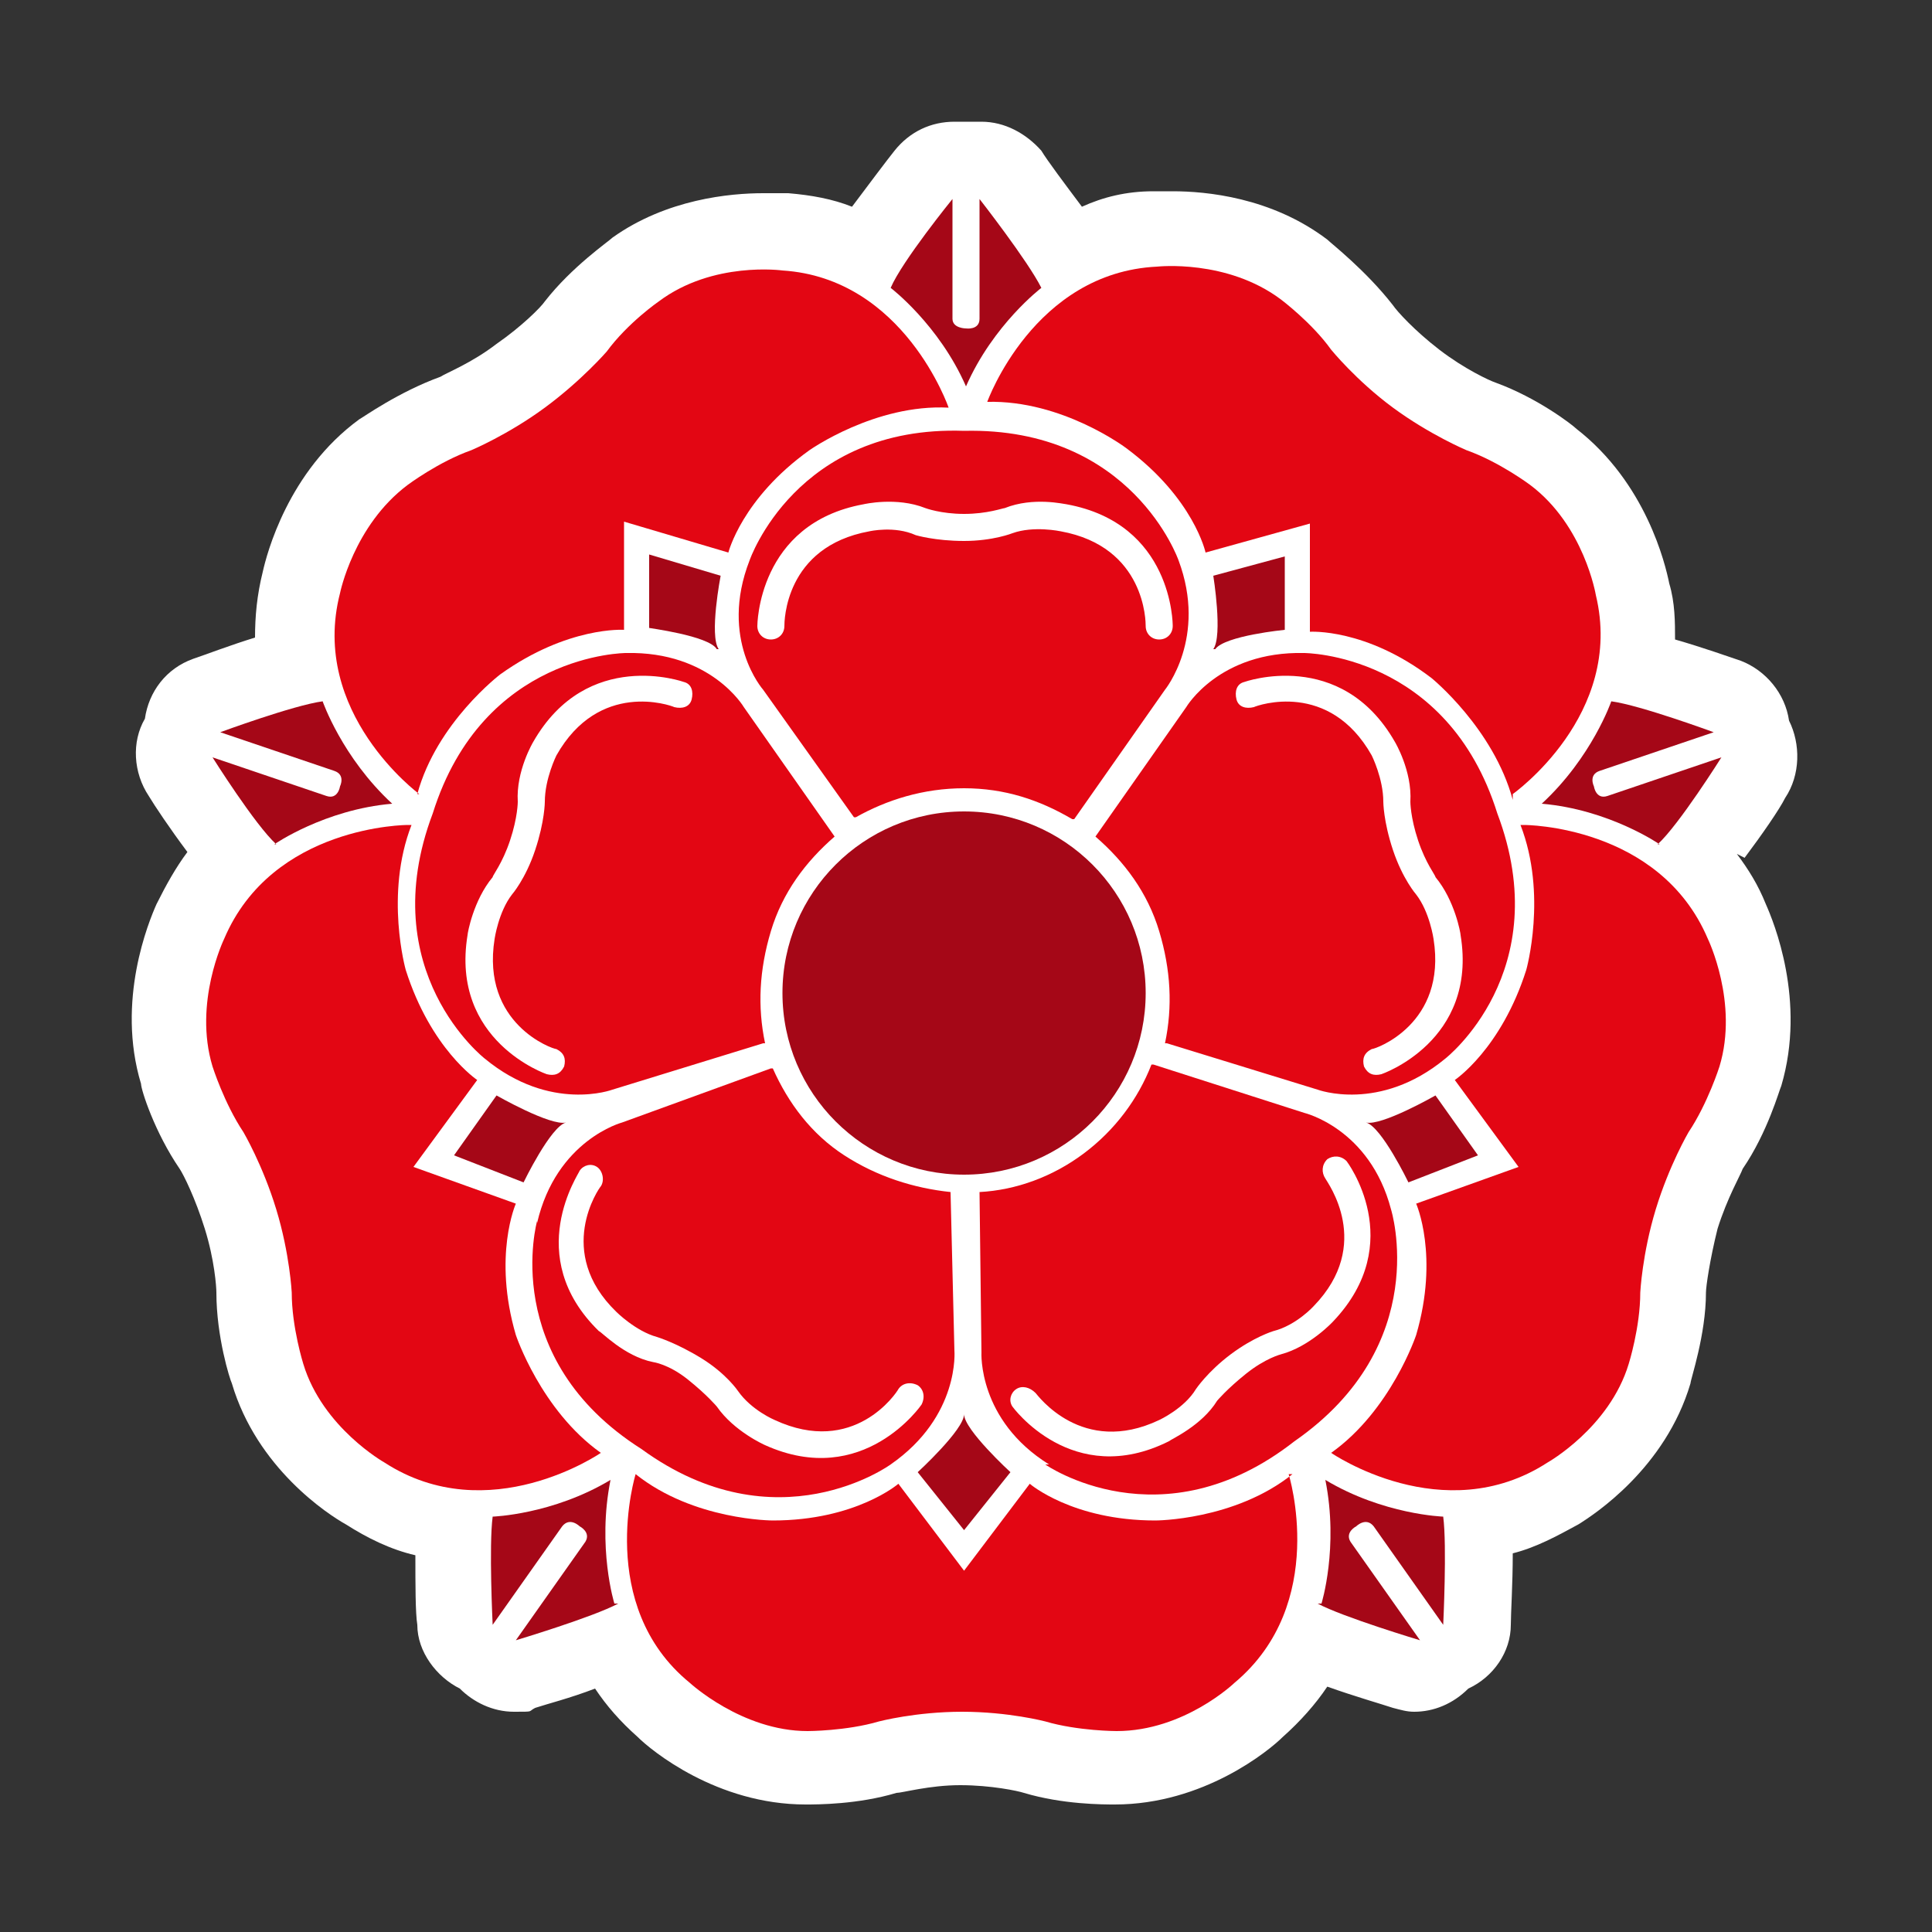
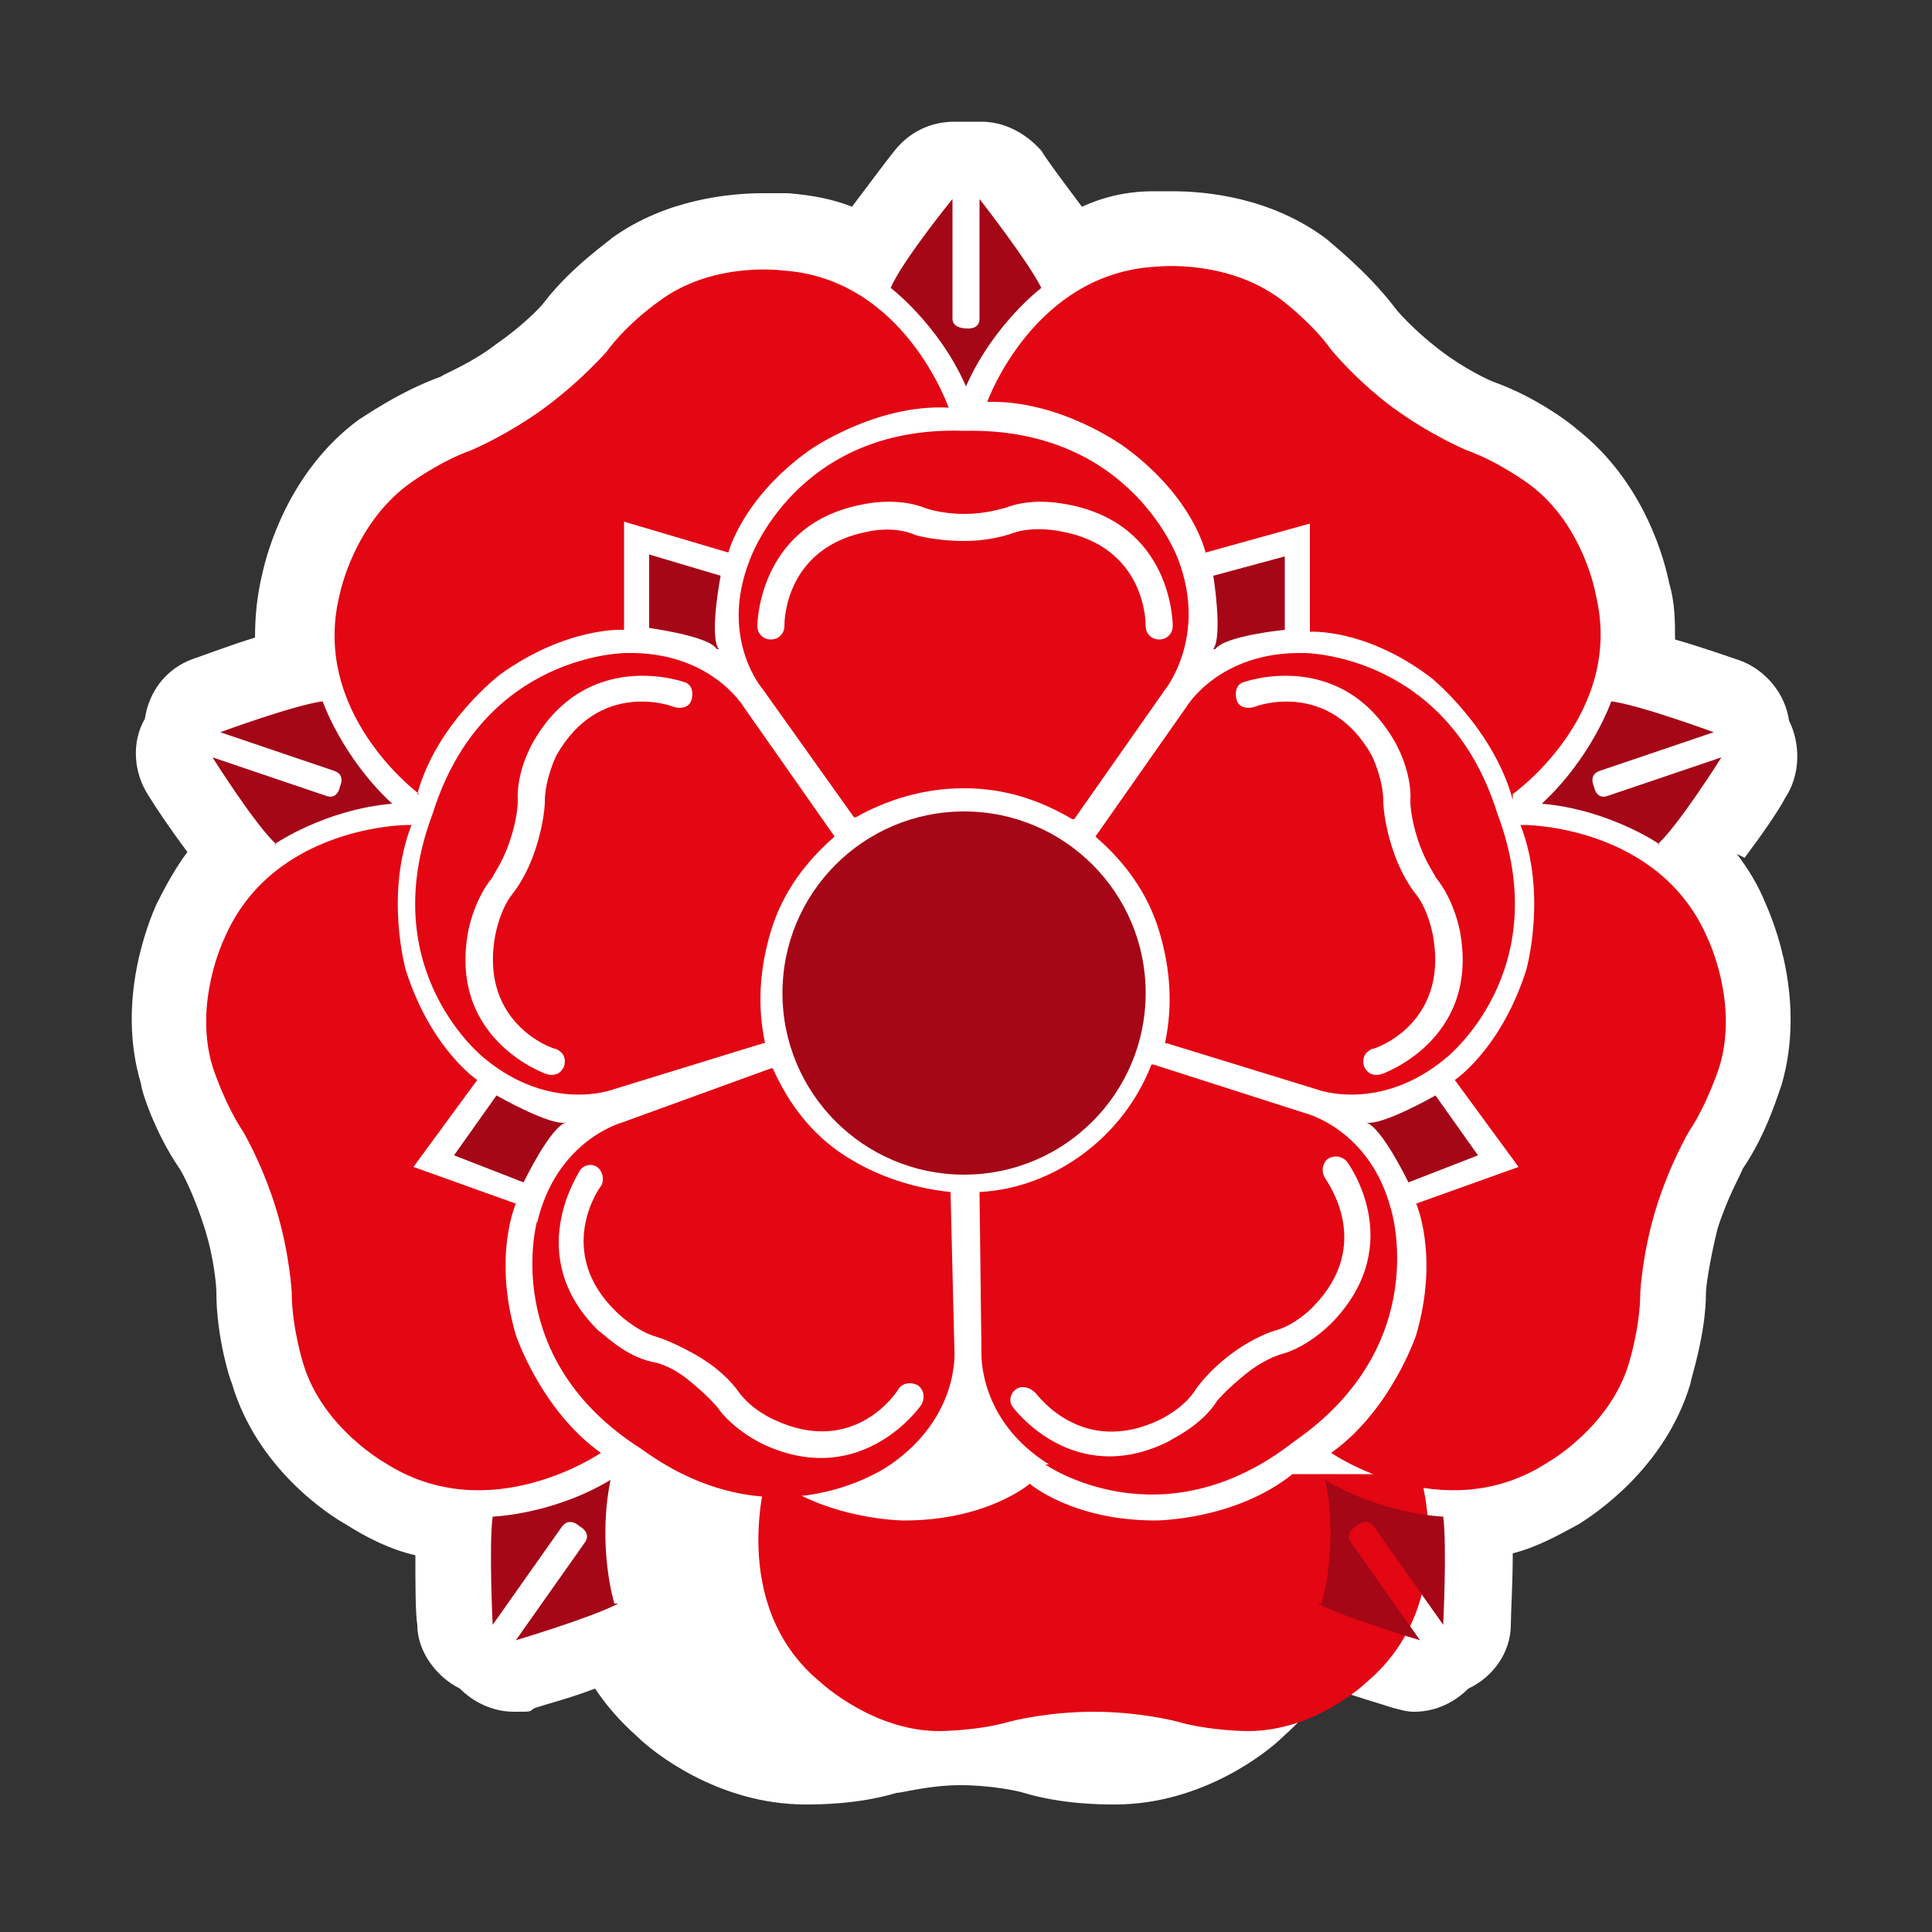
<svg xmlns="http://www.w3.org/2000/svg" version="1.1" viewBox="0 0 100 100">
  <rect x="0" y="0" width="100" height="100" fill="#333333" stroke="none" />
  <defs>
    <style>
      .cls-1 {
        fill: #fff;
      }

      .cls-2 {
        fill: #e30613;
      }

      .cls-3 {
        fill: #a50717;
      }
    </style>
  </defs>
  <g>
    <g id="Layer_1">
      <g>
        <path class="cls-1" d="M90.3,44.4c.9-1.2,1.8-2.5,2.1-3.1.8-1.2.8-2.8.2-4-.2-1.4-1.2-2.6-2.5-3.1-.6-.2-2-.7-3.4-1.1,0-.9,0-1.9-.3-2.9-.2-1-1.2-5.2-4.8-8-.2-.2-2-1.6-4.2-2.4-.3-.1-1.6-.7-2.9-1.7-1.3-1-2.2-2-2.4-2.3-1.4-1.8-3.2-3.2-3.4-3.4-2.9-2.2-6.3-2.5-8-2.5s-.8,0-1,0c-1.4,0-2.6.3-3.7.8-.9-1.2-1.8-2.4-2.1-2.9-.8-.9-1.9-1.5-3.1-1.5s-.5,0-.7,0c-.2,0-.5,0-.7,0-1.2,0-2.3.5-3.1,1.5-.4.5-1.3,1.7-2.2,2.9-1-.4-2.1-.6-3.3-.7-.2,0-.7,0-1.3,0-1.7,0-5,.3-7.8,2.3-.2.2-2.1,1.5-3.5,3.3-.2.3-1.2,1.3-2.5,2.2-1.3,1-2.6,1.5-2.9,1.7-2.2.8-4,2.1-4.2,2.2-3.7,2.7-4.8,7-5,7.9-.3,1.2-.4,2.3-.4,3.4-1.3.4-2.6.9-3.2,1.1-1.4.5-2.3,1.7-2.5,3.1-.7,1.2-.6,2.8.2,4,.3.5,1.1,1.7,2,2.9-.6.8-1.1,1.7-1.6,2.7-.4.9-2.1,5-.8,9.3,0,.3.7,2.5,2,4.4.2.3.8,1.5,1.3,3.1.5,1.6.6,3,.6,3.3,0,2.3.7,4.5.8,4.7,1.3,4.4,5,6.8,5.9,7.3,1.1.7,2.3,1.3,3.6,1.6,0,1.5,0,3,.1,3.6,0,1.4,1,2.7,2.2,3.3.7.7,1.7,1.2,2.8,1.2s.7,0,1.1-.2c.6-.2,1.8-.5,3.1-1,.6.9,1.3,1.7,2.2,2.5.7.7,4.1,3.5,8.7,3.5,0,0,0,0,0,0,.6,0,2.7,0,4.7-.6.3,0,1.7-.4,3.3-.4s3,.3,3.3.4c2,.6,4.1.6,4.7.6h0c4.6,0,8-2.8,8.7-3.5.9-.8,1.7-1.7,2.3-2.6,1.4.5,2.8.9,3.4,1.1.4.1.7.2,1.1.2,1,0,2-.4,2.8-1.2,1.3-.6,2.2-1.9,2.2-3.3,0-.6.1-2.1.1-3.7,1.2-.3,2.3-.9,3.4-1.5.8-.5,4.5-2.9,5.8-7.3,0-.2.8-2.5.8-4.7,0-.3.2-1.7.6-3.3.5-1.6,1.2-2.8,1.3-3.1,1.3-1.9,1.9-4.1,2-4.3,1.3-4.4-.4-8.5-.8-9.4-.4-1-.9-1.8-1.5-2.6Z" />
        <g>
          <circle class="cls-3" cx="49.9" cy="51.4" r="9.4" />
          <path class="cls-2" d="M61,29s-2.4-6.9-11.1-6.7c-8.7-.3-11.1,6.7-11.1,6.7-1.6,4.1.7,6.7.7,6.7l4.7,6.6h.1c1.6-.9,3.5-1.5,5.6-1.5s3.9.6,5.6,1.6h.1c0,0,4.7-6.7,4.7-6.7,0,0,2.2-2.7.7-6.7ZM60,33.1s0,0,0,0c-.4,0-.7-.3-.7-.7,0-.2,0-4.1-4.4-4.9,0,0-1.4-.3-2.5.1,0,0-1,.4-2.5.4s-2.5-.3-2.5-.3c-1.1-.5-2.4-.2-2.4-.2-4.4.8-4.4,4.7-4.4,4.9,0,.4-.3.7-.7.7-.4,0-.7-.3-.7-.7,0,0,0-5.3,5.5-6.3,0,0,1.7-.4,3.2.2h0s.8.3,2,.3,2-.3,2.1-.3c1.5-.6,3.1-.2,3.2-.2,5.5,1,5.5,6.2,5.5,6.3,0,.4-.3.7-.7.7Z" />
          <path class="cls-2" d="M74.8,54.8s5.8-4.5,2.7-12.7c-2.6-8.3-10-8.3-10-8.3-4.4-.1-6.1,2.8-6.1,2.8l-4.7,6.7h0c1.5,1.3,2.7,2.9,3.3,4.9s.7,3.9.3,5.8h.1c0,0,7.8,2.4,7.8,2.4,0,0,3.2,1.2,6.6-1.6ZM70.6,55.2s0,0,0,0c-.1-.4,0-.7.4-.9.2,0,3.9-1.3,3.2-5.7,0,0-.2-1.4-.9-2.3,0,0-.7-.8-1.2-2.3s-.5-2.5-.5-2.5c0-1.2-.6-2.4-.6-2.4-2.2-3.9-5.9-2.6-6.1-2.5-.4.1-.8,0-.9-.4-.1-.4,0-.8.4-.9,0,0,5-1.8,7.8,3.1,0,0,.9,1.5.8,3.1h0s0,.8.4,2,.9,1.8.9,1.9c1,1.2,1.3,2.9,1.3,3,.9,5.5-4.1,7.2-4.1,7.2-.4.1-.7,0-.9-.4Z" />
          <path class="cls-2" d="M54.1,75.8s6,4.2,12.9-1.2c7.2-5,5-12,5-12-1.1-4.2-4.5-5-4.5-5l-7.8-2.5h-.1c-.7,1.8-1.9,3.4-3.5,4.6-1.6,1.2-3.5,1.9-5.4,2h0c0,.1.1,8.3.1,8.3,0,0-.2,3.5,3.5,5.8ZM52.6,71.9s0,0,0,0c.3-.2.7-.1,1,.2.1.1,2.4,3.3,6.4,1.4,0,0,1.3-.6,1.9-1.6,0,0,.6-.9,1.8-1.8s2.2-1.2,2.2-1.2c1.2-.3,2.1-1.3,2.1-1.3,3.1-3.2.7-6.4.6-6.6-.2-.3-.2-.7.1-1,.3-.2.7-.2,1,.1,0,0,3.2,4.2-.7,8.3,0,0-1.2,1.3-2.7,1.7h0s-.8.2-1.8,1-1.5,1.4-1.5,1.4c-.8,1.3-2.4,2-2.5,2.1-5,2.5-8.1-1.8-8.1-1.8-.2-.3-.1-.7.2-.9Z" />
          <path class="cls-2" d="M27.8,63.2s-2,7.1,5.4,11.8c7,5.1,12.9.8,12.9.8,3.6-2.5,3.3-5.9,3.3-5.9l-.2-8.2h0c-1.9-.2-3.8-.8-5.5-1.9s-2.9-2.7-3.7-4.5h-.1s-7.7,2.8-7.7,2.8c0,0-3.4.9-4.4,5.2ZM30.9,60.4s0,0,0,0c.3.2.4.7.2,1-.1.1-2.4,3.4.8,6.5,0,0,1,1,2.1,1.3,0,0,1,.3,2.3,1.1s1.9,1.7,1.9,1.7c.7,1,1.9,1.5,1.9,1.5,4.1,1.9,6.3-1.4,6.4-1.6.2-.3.6-.4,1-.2.3.2.4.6.2,1,0,0-3,4.4-8.1,2.1,0,0-1.6-.7-2.5-2h0s-.5-.6-1.5-1.4-1.8-.9-1.8-.9c-1.5-.3-2.7-1.6-2.8-1.6-4-3.9-1-8.2-1-8.3.2-.3.6-.4.9-.2Z" />
          <path class="cls-2" d="M25.1,54.8s-5.8-4.5-2.7-12.7c2.6-8.3,10-8.3,10-8.3,4.4-.1,6.1,2.8,6.1,2.8l4.7,6.7h0c-1.5,1.3-2.7,2.9-3.3,4.9s-.7,3.9-.3,5.8h-.1c0,0-7.8,2.4-7.8,2.4,0,0-3.2,1.2-6.6-1.6ZM29.2,55.2s0,0,0,0c.1-.4,0-.7-.4-.9-.2,0-3.9-1.3-3.2-5.7,0,0,.2-1.4.9-2.3,0,0,.7-.8,1.2-2.3s.5-2.5.5-2.5c0-1.2.6-2.4.6-2.4,2.2-3.9,5.9-2.6,6.1-2.5.4.1.8,0,.9-.4.1-.4,0-.8-.4-.9,0,0-5-1.8-7.8,3.1,0,0-.9,1.5-.8,3.1h0s0,.8-.4,2-.9,1.8-.9,1.9c-1,1.2-1.3,2.9-1.3,3-.9,5.5,4.1,7.2,4.1,7.2.4.1.7,0,.9-.4Z" />
-           <path class="cls-2" d="M66.9,76.3c-3,2.4-7.1,2.4-7.1,2.4-4.3,0-6.5-1.9-6.5-1.9l-3.4,4.5-3.4-4.5s-2.2,1.9-6.5,1.9c0,0-4.1,0-7.1-2.4,0,0-2.1,6.8,2.8,10.8,0,0,2.7,2.5,6.1,2.5,0,0,2,0,3.7-.5,0,0,1.9-.5,4.3-.5s4.3.5,4.3.5c1.7.5,3.7.5,3.7.5,3.5,0,6.1-2.5,6.1-2.5,4.9-4.1,2.8-10.8,2.8-10.8Z" />
-           <path class="cls-3" d="M49.9,73.2c0,.8-2.4,3-2.4,3l2.4,3,2.4-3s-2.4-2.2-2.4-3Z" />
+           <path class="cls-2" d="M66.9,76.3c-3,2.4-7.1,2.4-7.1,2.4-4.3,0-6.5-1.9-6.5-1.9s-2.2,1.9-6.5,1.9c0,0-4.1,0-7.1-2.4,0,0-2.1,6.8,2.8,10.8,0,0,2.7,2.5,6.1,2.5,0,0,2,0,3.7-.5,0,0,1.9-.5,4.3-.5s4.3.5,4.3.5c1.7.5,3.7.5,3.7.5,3.5,0,6.1-2.5,6.1-2.5,4.9-4.1,2.8-10.8,2.8-10.8Z" />
          <path class="cls-2" d="M78.7,42.7c1.4,3.6.3,7.5.3,7.5-1.3,4.1-3.7,5.7-3.7,5.7l3.3,4.5-5.3,1.9s1.2,2.7,0,6.8c0,0-1.3,3.9-4.4,6.1,0,0,5.8,4,11.2.5,0,0,3.2-1.8,4.2-5.1,0,0,.6-1.9.6-3.7,0,0,.1-2,.8-4.3s1.7-4,1.7-4c1-1.5,1.6-3.4,1.6-3.4,1-3.3-.6-6.6-.6-6.6-2.5-5.9-9.5-5.9-9.5-5.9Z" />
          <path class="cls-3" d="M70.7,58.1c.8.2,2.2,3.1,2.2,3.1l3.6-1.4-2.2-3.1s-2.8,1.6-3.6,1.4Z" />
          <path class="cls-2" d="M21.3,42.7c-1.4,3.6-.3,7.5-.3,7.5,1.3,4.1,3.7,5.7,3.7,5.7l-3.3,4.5,5.3,1.9s-1.2,2.7,0,6.8c0,0,1.3,3.9,4.4,6.1,0,0-5.8,4-11.2.5,0,0-3.2-1.8-4.2-5.1,0,0-.6-1.9-.6-3.7,0,0-.1-2-.8-4.3s-1.7-4-1.7-4c-1-1.5-1.6-3.4-1.6-3.4-1-3.3.6-6.6.6-6.6,2.5-5.9,9.5-5.9,9.5-5.9Z" />
          <path class="cls-3" d="M29.3,58.1c-.8.2-2.2,3.1-2.2,3.1l-3.6-1.4,2.2-3.1s2.8,1.6,3.6,1.4Z" />
          <path class="cls-2" d="M21.6,41.1c1-3.7,4.3-6.2,4.3-6.2,3.5-2.5,6.4-2.3,6.4-2.3v-5.6c0,0,5.4,1.6,5.4,1.6,0,0,.7-2.8,4.2-5.3,0,0,3.4-2.4,7.2-2.2,0,0-2.3-6.7-8.6-7.1,0,0-3.6-.5-6.4,1.6,0,0-1.6,1.1-2.7,2.6,0,0-1.3,1.5-3.2,2.9s-3.8,2.2-3.8,2.2c-1.7.6-3.3,1.8-3.3,1.8-2.8,2.1-3.5,5.6-3.5,5.6-1.6,6.2,4.1,10.4,4.1,10.4Z" />
          <path class="cls-3" d="M37.2,33.6c-.5-.7.1-3.8.1-3.8l-3.7-1.1v3.8c-.1,0,3.1.4,3.5,1.1Z" />
          <path class="cls-2" d="M78.3,41.4c-1-3.7-4.2-6.3-4.2-6.3-3.4-2.6-6.3-2.4-6.3-2.4v-5.6s-5.4,1.5-5.4,1.5c0,0-.6-2.8-4.1-5.4,0,0-3.3-2.5-7.2-2.4,0,0,2.4-6.7,8.8-7,0,0,3.6-.4,6.4,1.7,0,0,1.6,1.2,2.6,2.6,0,0,1.3,1.6,3.2,3s3.8,2.2,3.8,2.2c1.7.6,3.3,1.8,3.3,1.8,2.8,2.1,3.4,5.7,3.4,5.7,1.5,6.2-4.3,10.3-4.3,10.3Z" />
          <path class="cls-3" d="M62.8,33.6c.5-.7,0-3.8,0-3.8l3.7-1v3.8c0,0-3.1.3-3.6,1Z" />
          <path class="cls-3" d="M53.9,14.9c-.7-1.4-3.2-4.6-3.2-4.6v6.2c0,.6-.7.5-.7.5h0s0,0,0,0h0s0,0,0,0c0,0-.7,0-.7-.5v-6.2s-2.6,3.2-3.2,4.6c0,0,2.5,1.9,3.9,5.1h0s0,0,0,0c0,0,0,0,0,0h0c1.4-3.2,3.9-5.1,3.9-5.1Z" />
          <path class="cls-3" d="M85.8,43.7c1.1-1,3.3-4.5,3.3-4.5l-5.9,2c-.6.2-.7-.5-.7-.5h0s0,0,0,0h0s0,0,0,0c0,0-.3-.6.3-.8l5.9-2s-3.8-1.4-5.3-1.6c0,0-1,2.9-3.6,5.3h0s0,0,0,0c0,0,0,0,0,0h0c3.5.3,6.1,2.1,6.1,2.1Z" />
          <path class="cls-3" d="M68.2,83c1.3.7,5.3,1.9,5.3,1.9l-3.6-5.1c-.3-.5.3-.8.3-.8h0s0,0,0,0h0s0,0,0,0c0,0,.5-.5.9,0l3.6,5.1s.2-4.1,0-5.6c0,0-3.1-.1-6.1-1.9h0s0,0,0,0c0,0,0,0,0,0h0c.7,3.5-.2,6.4-.2,6.4Z" />
          <path class="cls-3" d="M14.3,43.7c-1.1-1-3.3-4.5-3.3-4.5l5.9,2c.6.2.7-.5.7-.5h0s0,0,0,0h0s0,0,0,0c0,0,.3-.6-.3-.8l-5.9-2s3.8-1.4,5.3-1.6c0,0,1,2.9,3.6,5.3h0s0,0,0,0c0,0,0,0,0,0h0c-3.5.3-6.1,2.1-6.1,2.1Z" />
          <path class="cls-3" d="M32,83c-1.3.7-5.3,1.9-5.3,1.9l3.6-5.1c.3-.5-.3-.8-.3-.8h0s0,0,0,0h0s0,0,0,0c0,0-.5-.5-.9,0l-3.6,5.1s-.2-4.1,0-5.6c0,0,3.1-.1,6.1-1.9h0s0,0,0,0c0,0,0,0,0,0h0c-.7,3.5.2,6.4.2,6.4Z" />
        </g>
      </g>
    </g>
  </g>
</svg>